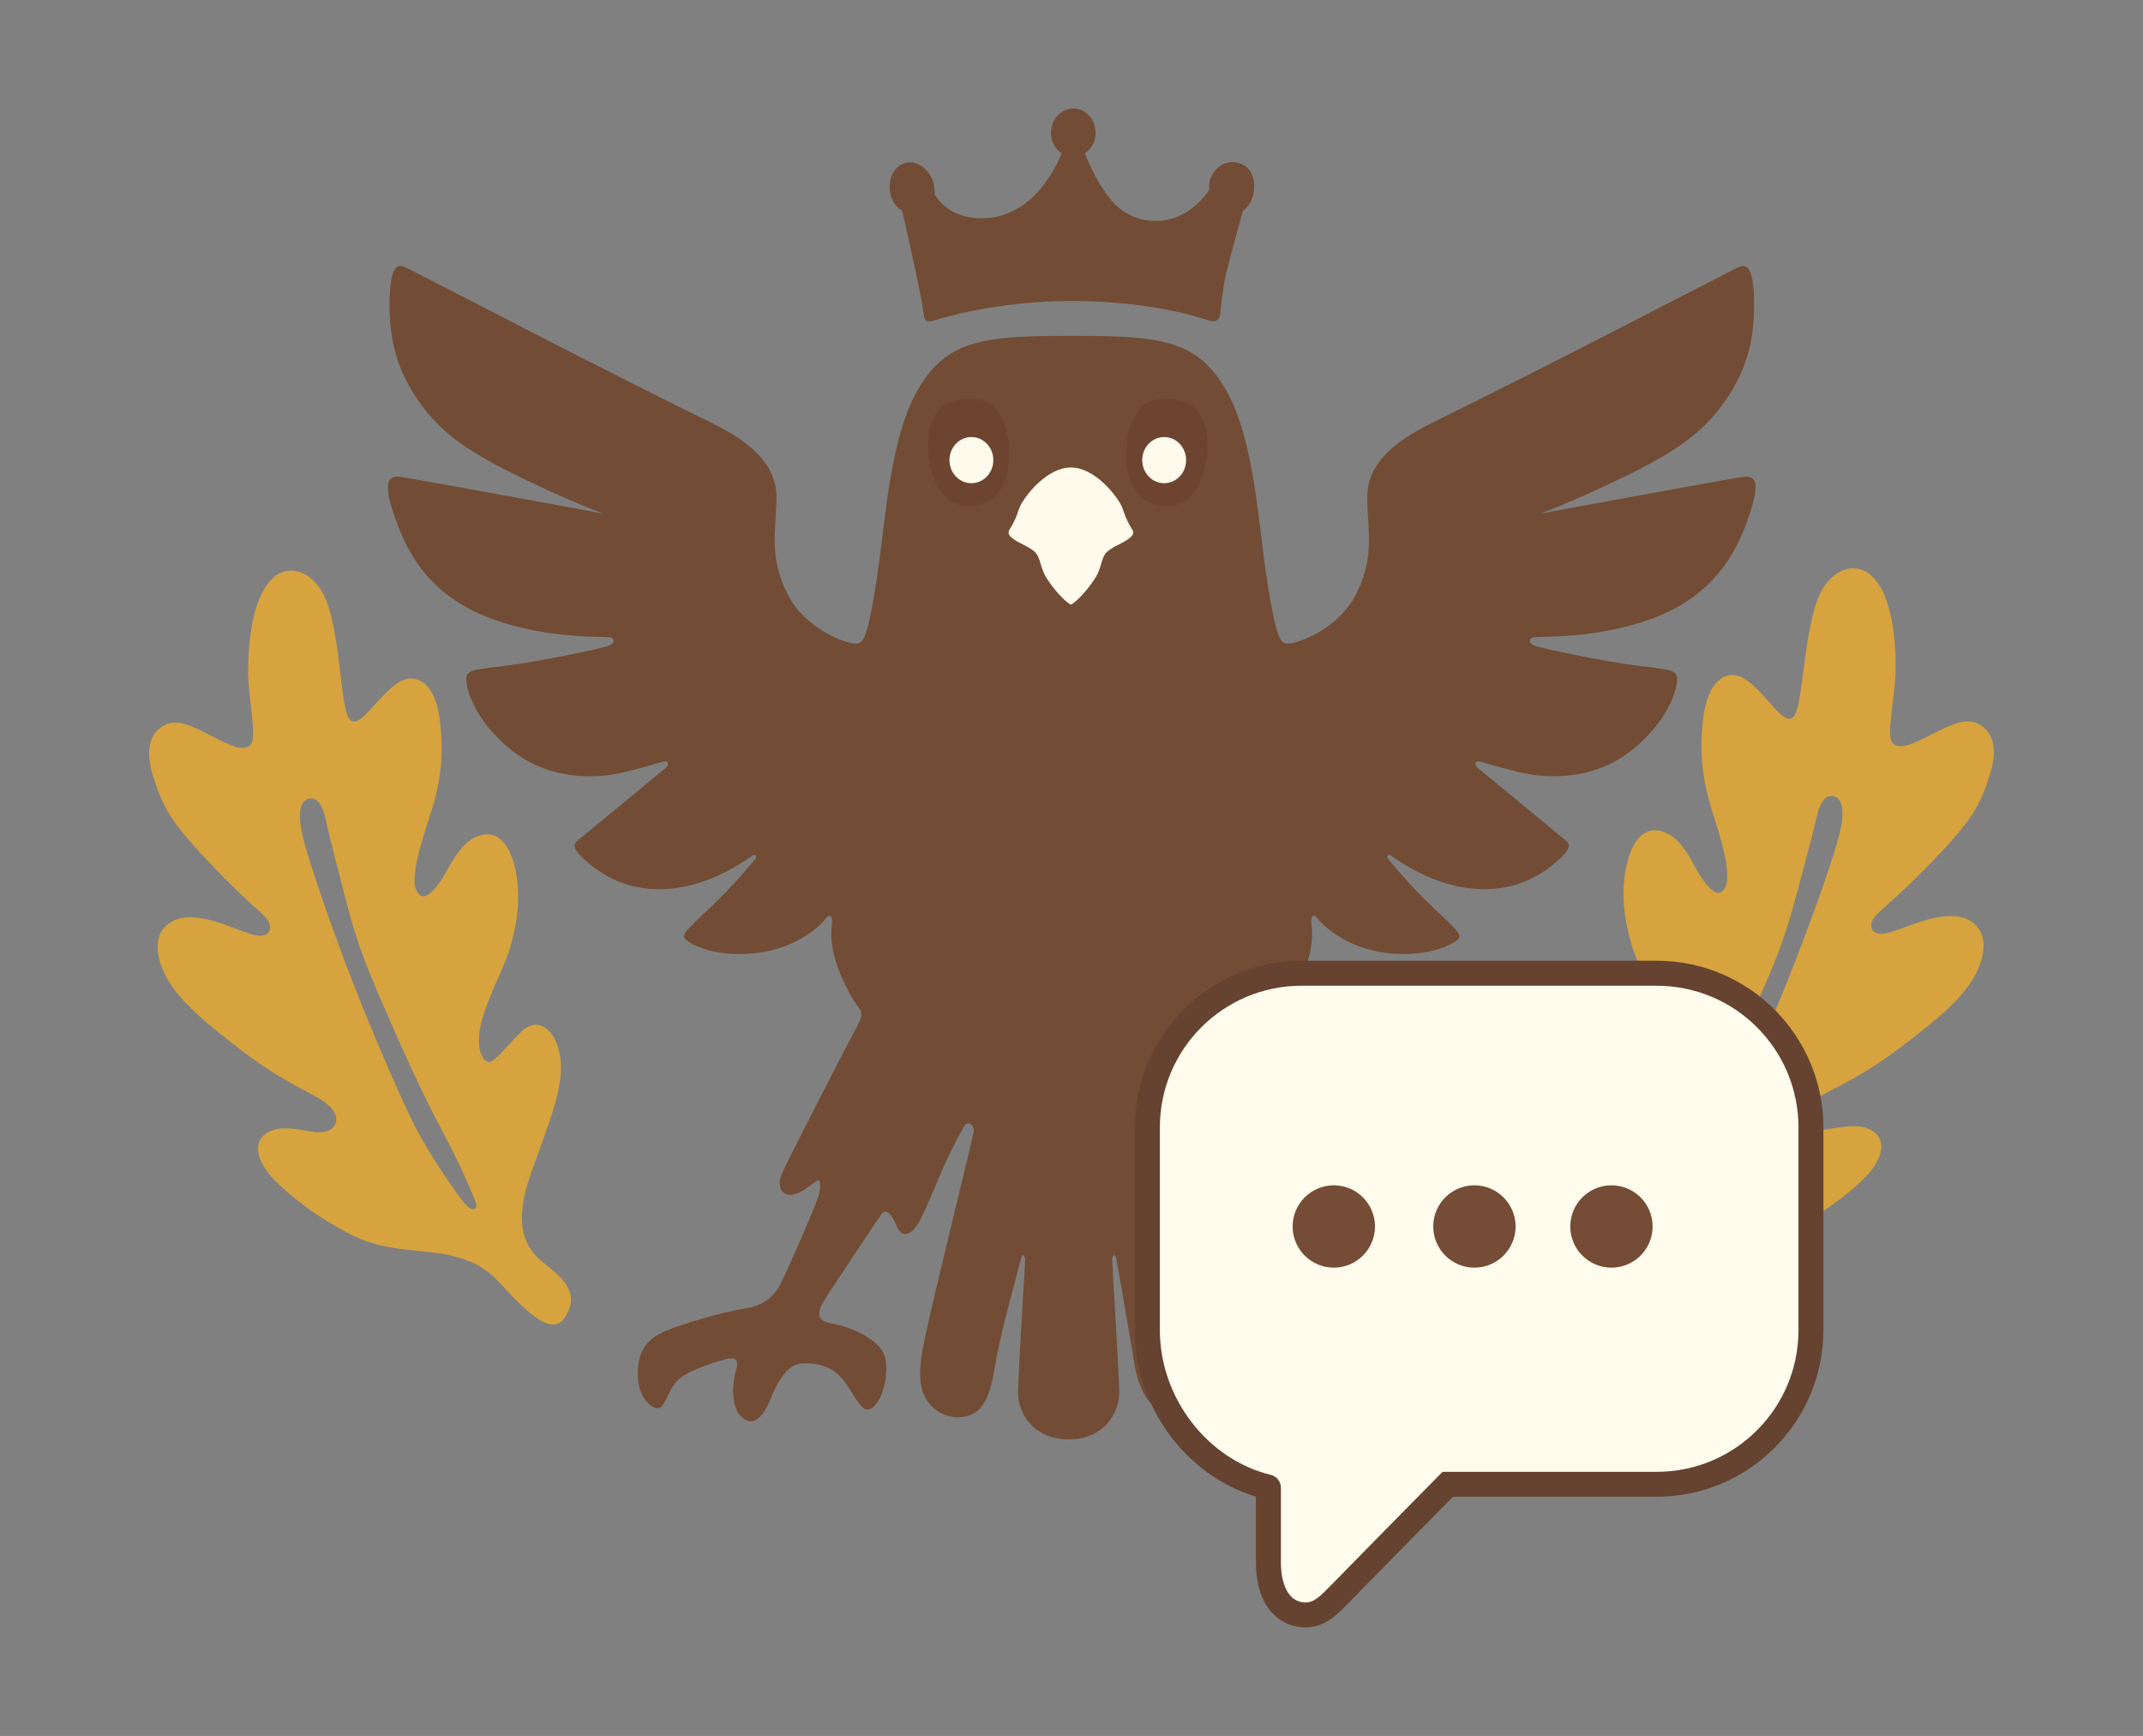
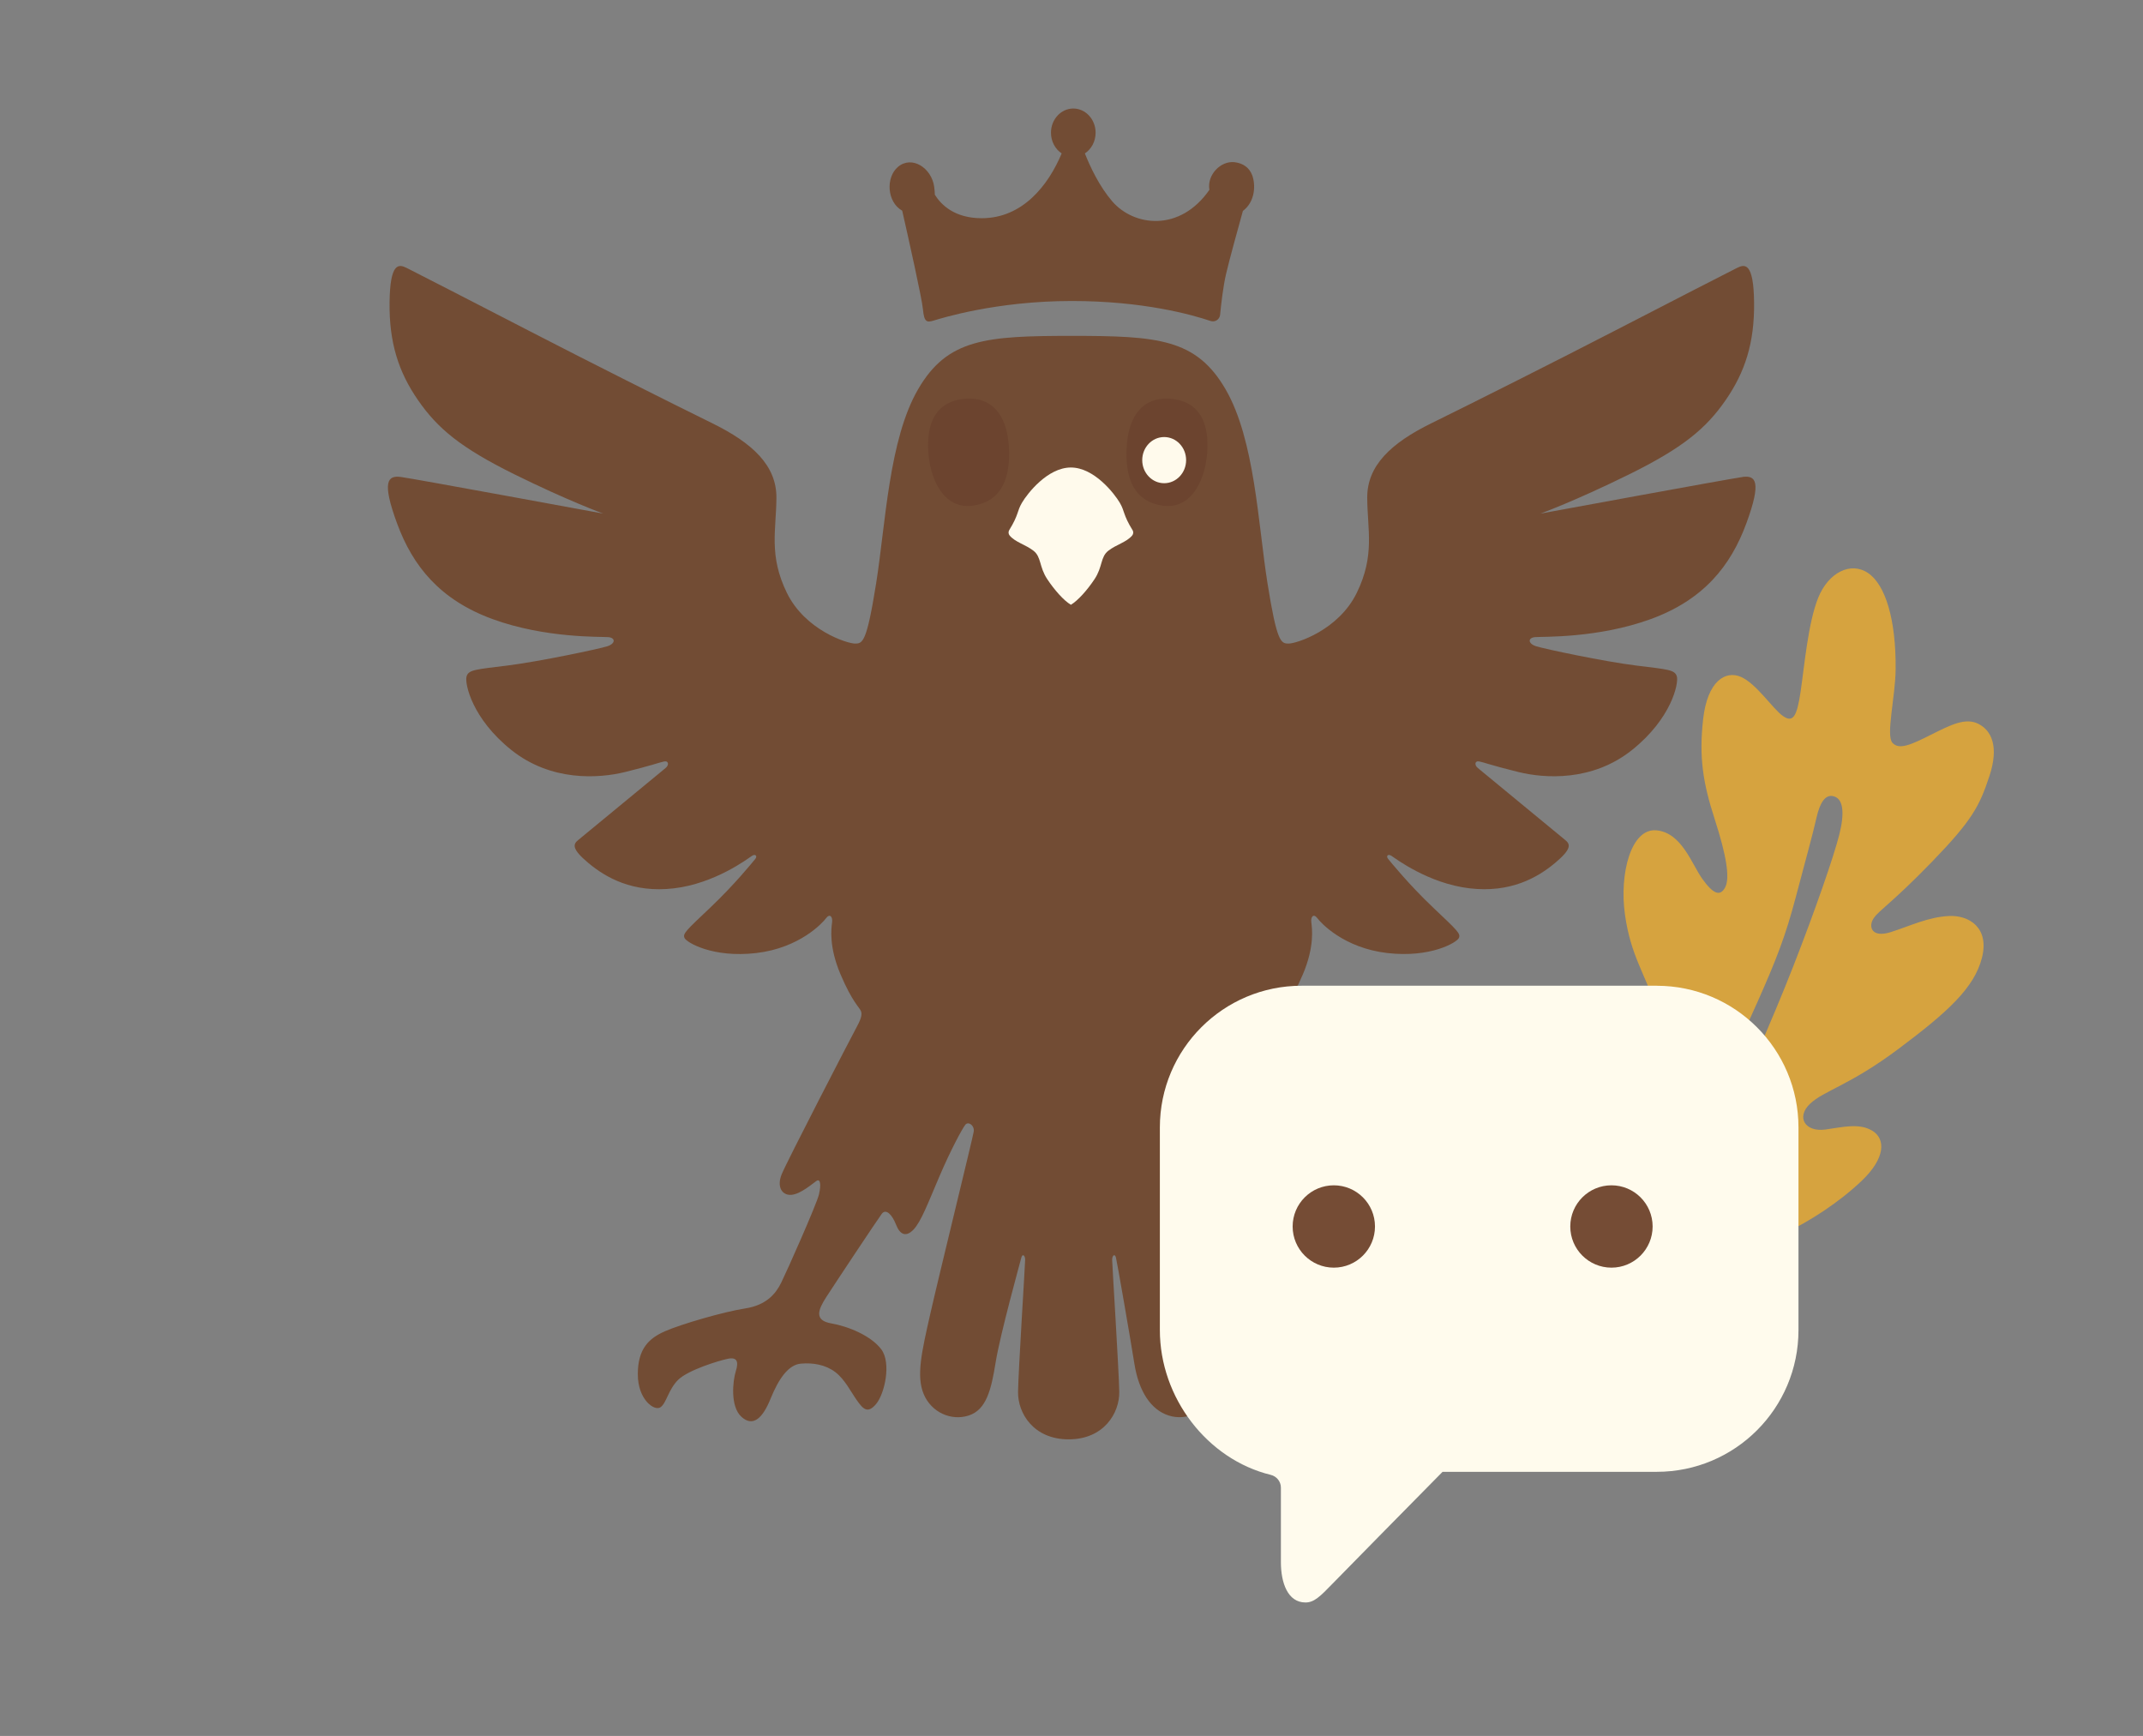
<svg xmlns="http://www.w3.org/2000/svg" id="Layer_1" version="1.1" viewBox="0 0 790.16 640">
  <rect x="0" y="0" width="790.16" height="640" fill="#808080" stroke="none" />
  <defs>
    <style>
      .st0 {
        fill: #654330;
      }

      .st1 {
        fill: #fffaec;
      }

      .st2 {
        fill: #fffbed;
      }

      .st3 {
        fill: #6c442f;
      }

      .st4 {
        fill: #724c34;
      }

      .st5 {
        fill: #d6a33f;
      }

      .st6 {
        fill: #754c35;
      }
    </style>
  </defs>
  <g>
-     <path class="st5" d="M200.29,465.47c-6.63-5.24-11.29-13.73-4.54-32.81,6.75-19.08,12.68-32.58,10.71-43.52-1.98-10.94-8.79-14.08-14.14-8.9-5.35,5.18-8.38,9.48-11.11,11.05-2.73,1.57-7.27-4.71-2.62-18.15,4.65-13.44,9.6-19.32,11.87-34.33s-1.92-31.94-11.29-31.18c-9.37.76-13.15,12.33-17.1,17.74s-6.57,6.63-8.44,3.08c-1.86-3.55-.29-12.04,4.13-25.31,4.42-13.27,5.99-22.75,4.54-36.71-1.45-13.96-8.03-18.09-13.79-15.65s-11.81,11.64-15.59,14.25-5.18.17-6.46-9.02c-1.28-9.19-2.5-25.37-6.17-34.68-3.67-9.31-11.81-13.56-18.27-9.31-6.46,4.25-10.53,17.08-10.53,35.4,0,10.21,3.45,24.44.92,27.14s-6.94.61-14.23-3.14-12.65-6.5-17.41-4.15c-4.76,2.36-7.77,8.16-4.23,19.2s6.15,16.3,20.81,31.72,19.32,18.04,21.35,21.06c2.04,3.03.81,7.45-6.4,5.06-7.21-2.39-13.5-5.59-21.12-6.11-7.62-.52-15.24,4.19-12.51,15.3,2.73,11.11,12.39,20.05,30.37,33.78,17.98,13.73,27.4,15.67,32.52,20.62s1.78,10.52-5.76,9.43c-6.45-.94-12.51-2.62-17.4.35s-4.86,10.01,3.84,18.44c8.33,8.08,19.06,15.14,28.58,19.76,11.37,5.52,25.94,4.93,34.26,6.74,15.8,3.42,17.4,9.45,27.17,18.65,9.77,9.19,14.43,9.08,17.45,1.75,3.03-7.33-2.79-12.33-9.43-17.57ZM171.83,444.19c-3.01-3.14-12.96-17.76-18.28-27.88s-17.54-38.49-25.4-59.17c-7.85-20.68-14.4-40.19-16.41-48.35s-1.54-13.85,2.66-14.41c2.47-.33,4.49,2.14,5.77,8.13s3.78,15.24,7.39,29.44c3.61,14.2,6.81,22.63,13.5,38.11,6.69,15.48,15.01,33.92,21.64,46.19,6.63,12.28,12.26,25.45,12.79,27.33s-.65,3.75-3.67.61Z" />
    <path class="st5" d="M578.54,481.24c2.96,7.36,7.61,7.52,17.47-1.58,9.86-9.1,11.51-15.12,27.34-18.39,8.34-1.73,22.9-1,34.32-6.42,9.56-4.54,20.35-11.5,28.76-19.5,8.78-8.35,8.87-15.39,4.01-18.41-4.86-3.01-10.93-1.39-17.39-.51-7.55,1.02-10.84-4.58-5.67-9.48,5.17-4.9,14.61-6.75,32.71-20.31,18.1-13.56,27.84-22.41,30.68-33.5,2.84-11.09-4.74-15.87-12.37-15.42-7.63.45-13.94,3.59-21.18,5.91-7.24,2.32-8.42-2.11-6.35-5.12,2.06-3.01,6.74-5.58,21.55-20.86,14.8-15.28,17.47-20.52,21.11-31.53,3.64-11.01.68-16.84-4.05-19.24-4.73-2.4-10.13.3-17.45,3.98-7.32,3.68-11.75,5.74-14.25,3.01s1.07-16.92,1.17-27.13c.17-18.33-3.78-31.19-10.2-35.5-6.42-4.31-14.6-.14-18.35,9.14s-5.12,25.44-6.49,34.62c-1.37,9.18-2.78,11.61-6.54,8.96s-9.72-11.9-15.46-14.4-12.35,1.57-13.93,15.52c-1.58,13.95-.1,23.45,4.2,36.75,4.3,13.31,5.79,21.81,3.9,25.35-1.89,3.53-4.5,2.29-8.41-3.16s-7.58-17.06-16.94-17.9c-9.36-.84-13.71,16.05-11.58,31.08,2.13,15.03,7.02,20.95,11.55,34.43,4.53,13.48-.07,19.72-2.79,18.13-2.72-1.6-5.7-5.93-11.01-11.16-5.3-5.23-12.14-2.15-14.22,8.77-2.08,10.92,3.73,24.47,10.3,43.62,6.57,19.14,1.84,27.6-4.84,32.77-6.68,5.17-12.55,10.12-9.59,17.48ZM613.13,442.1c.54-1.87,6.29-15,13.04-27.21,6.75-12.21,15.24-30.58,22.07-45.99,6.83-15.41,10.11-23.82,13.85-37.98,3.74-14.16,6.33-23.39,7.66-29.37,1.34-5.98,3.38-8.43,5.85-8.08,4.2.61,4.61,6.3,2.53,14.44s-8.81,27.58-16.86,48.19c-8.05,20.61-20.53,48.86-25.94,58.93s-15.5,24.6-18.54,27.71-4.2,1.23-3.66-.64Z" />
    <g>
      <path class="st4" d="M394.09,530.69s0,0-.01,0,0,0-.01,0h.03Z" />
      <path class="st4" d="M642.58,175.85c-4.83.64-74.59,13.5-74.59,13.5,0,0,12.97-4.71,32.76-14.49,19.78-9.77,28.28-16.87,35.49-27.29,7.21-10.41,10.69-21.22,10.52-36.06-.17-14.84-3.4-14.18-6.28-12.74s-25.35,12.96-45.6,23.43c-20.25,10.47-51.95,26.41-67.02,33.8-15.07,7.39-23.8,15.71-23.74,27.52.06,11.81,2.91,21.18-3.84,35.02-6.75,13.85-22.28,18.73-25.13,18.73s-4.31-.35-7.8-22.22c-3.49-21.88-4.65-52.94-15.48-71.56-10.82-18.62-25.02-19.66-56.67-19.66s-45.85,1.05-56.67,19.66c-10.82,18.62-11.99,49.69-15.48,71.56s-4.95,22.22-7.8,22.22-18.38-4.89-25.13-18.73c-6.75-13.85-3.9-23.21-3.84-35.02.06-11.81-8.67-20.13-23.74-27.52-15.07-7.39-46.78-23.33-67.02-33.8s-42.72-21.99-45.6-23.43-6.11-2.09-6.28,12.74,3.3,25.64,10.52,36.06c7.21,10.41,15.71,17.51,35.49,27.29,19.78,9.77,32.76,14.49,32.76,14.49,0,0-69.76-12.86-74.59-13.5-4.83-.64-7.16,1.51-1.4,17.16,5.76,15.65,15.77,28.16,35.26,35.26,19.49,7.1,39.85,6.4,42.59,6.63,2.73.23,2.73,2.39-.35,3.37-3.08.99-25.13,5.64-36.83,7.1-11.69,1.45-14.37,1.51-15.07,4.07s1.98,15.48,16.58,27.11c14.6,11.64,32.12,10.47,41.83,8.09,9.72-2.39,12.68-3.55,14.43-3.9s1.86,1.4.52,2.44c-1.34,1.05-30.14,24.9-32.12,26.47-1.98,1.57-2.62,3.26,3.72,8.55,6.34,5.29,16.35,11.11,31.53,9.31,15.18-1.8,27.29-11,28.68-11.93s2.15.06,1.28,1.11-7.62,9.43-16.58,17.92-10.24,9.6-9.48,11.23c.76,1.63,10.41,7.39,26.41,5.53,16-1.86,24.49-11.11,25.77-12.86,1.28-1.75,2.5-.7,2.21,1.57-.29,2.27-1.22,8.96,3.14,19.2,4.36,10.24,6.92,12.04,7.51,13.5.58,1.45-.17,3.32-1.92,6.52s-25.31,48.75-27.29,53.58.23,7.97,3.67,7.62,7.74-4.19,9.13-5.12c1.4-.93,1.8,1.22.93,4.95-.87,3.72-11.99,28.68-13.96,32.64-1.98,3.96-5.35,8.2-13.27,9.43-7.91,1.22-23.5,5.76-29.5,8.38-5.99,2.62-10.07,6.46-10.07,15.88s6.17,13.73,8.38,12.16,2.85-6.46,6.46-10.07c3.61-3.61,14.95-7.1,18.38-7.8,3.43-.7,4.01,1.11,2.91,4.6s-2.15,12.97,2.09,16.81c4.25,3.84,7.8.58,10.76-6.75,2.97-7.33,6.57-12.45,11.11-12.86,4.54-.41,9.13.41,12.68,3.08s5.76,7.27,8.03,10.47,3.96,5.06,7.1,1.28c3.14-3.78,5.64-15.13,1.86-20.13-3.78-5-12.1-8.44-18.44-9.54-6.34-1.11-4.89-4.95-1.86-9.66s18.91-28.62,20.48-30.72,3.85.31,5.29,4.01,3.71,4.67,6.46,1.75,5.19-9.43,9.47-19.46,8.51-17.8,9.6-19.16,3.45.22,3.1,2.53-12.92,53.48-16.06,67.39c-3.14,13.9-5.18,22.69-2.39,29.38,2.79,6.69,10.07,10.01,16.58,7.91s8.32-9.43,9.95-19.61c1.63-10.18,9.08-37.06,9.48-38.63.41-1.57,1.4-.81,1.4.81s-2.5,40.9-2.62,48.7c-.12,7.79,5.64,17.5,18.66,17.51,13.02,0,18.78-9.72,18.66-17.51-.12-7.8-2.62-47.07-2.62-48.7s.99-2.39,1.4-.81c.41,1.57,5.18,29.03,6.81,39.21,1.63,10.18,6.11,16.93,12.63,19.02s13.79-1.22,16.58-7.91c2.79-6.69.76-15.48-2.39-29.38-3.14-13.91-13.47-65.07-13.82-67.39s2.01-3.88,3.1-2.53,5.32,9.12,9.6,19.16,6.72,16.54,9.47,19.46,5.02,1.96,6.46-1.75,3.72-6.11,5.29-4.01,17.45,26.01,20.48,30.72c3.03,4.71,4.48,8.55-1.86,9.66-6.34,1.11-14.66,4.54-18.44,9.54s-1.28,16.35,1.86,20.13c3.14,3.78,4.83,1.92,7.1-1.28s4.48-7.8,8.03-10.47c3.55-2.68,8.15-3.49,12.68-3.08,4.54.41,8.15,5.53,11.11,12.86s6.52,10.59,10.76,6.75c4.25-3.84,3.2-13.32,2.09-16.81-1.11-3.49-.52-5.29,2.91-4.6s14.78,4.19,18.38,7.8c3.61,3.61,4.25,8.49,6.46,10.07,2.21,1.57,8.38-2.73,8.38-12.16s-4.07-13.27-10.07-15.88c-5.99-2.62-21.58-7.16-29.5-8.38-7.91-1.22-11.29-5.47-13.27-9.43-1.98-3.96-13.09-28.92-13.96-32.64-.87-3.72-.47-5.88.93-4.95,1.4.93,5.7,4.77,9.13,5.12,3.43.35,5.64-2.79,3.67-7.62-1.98-4.83-25.54-50.38-27.29-53.58s-2.5-5.06-1.92-6.52c.58-1.45,3.14-3.26,7.51-13.5,4.36-10.24,3.43-16.93,3.14-19.2s.93-3.32,2.21-1.57c1.28,1.75,9.77,11,25.77,12.86,16,1.86,25.66-3.9,26.41-5.53.76-1.63-.52-2.73-9.48-11.23-8.96-8.49-15.71-16.87-16.58-17.92s-.12-2.04,1.28-1.11,13.5,10.12,28.68,11.93c15.18,1.8,25.19-4.01,31.53-9.31,6.34-5.29,5.7-6.98,3.72-8.55s-30.78-25.42-32.12-26.47-1.22-2.79.52-2.44,4.71,1.51,14.43,3.9c9.72,2.39,27.23,3.55,41.83-8.09,14.6-11.64,17.28-24.55,16.58-27.11s-3.37-2.62-15.07-4.07c-11.69-1.45-33.74-6.11-36.83-7.1s-3.08-3.14-.35-3.37c2.73-.23,23.1.47,42.59-6.63,19.49-7.1,29.5-19.61,35.26-35.26,5.76-15.65,3.43-17.8-1.4-17.16Z" />
    </g>
    <path class="st4" d="M461.69,64.57c-1.05-2.81-3.45-4.44-6.55-4.78-5.13-.55-10.17,4.77-9.21,10.19-10.95,15.76-27.93,13.44-35.85,4.23-4.72-5.5-8.08-12.61-10.07-17.65,2.37-1.57,3.96-4.39,3.96-7.62,0-4.93-3.69-8.93-8.23-8.93s-8.23,4-8.23,8.93c0,3.23,1.58,6.05,3.95,7.62-4.92,11.74-14.38,23.89-29.49,23.89-10.03,0-14.98-4.96-17.28-8.66-.03-.89-.09-1.83-.23-2.86-.93-7.04-8.26-11.75-13.38-7.39-4.55,3.87-4.08,12.96,1.58,16.14,2.32,10.23,7.31,32.53,7.64,36.32.44,4.95,1.53,4.91,4.01,4.17s22.78-7.2,50.88-7.2c26.3,0,44.23,5.03,51.17,7.37,1.63.55,3.34-.56,3.51-2.27.38-3.95,1.12-10.47,2.23-15.2,1.17-5.02,4.35-16.54,6.17-23.09,4.73-3.59,4.67-9.87,3.43-13.2Z" />
-     <path class="st0" d="M481.36,600c-8.44,0-18.29-6.31-18.29-24.11v-24.1c-26.05-7.96-44.63-33.24-44.63-61.43v-74.7c0-33.89,27.57-61.46,61.46-61.46h130.96c33.89,0,61.46,27.57,61.46,61.46v74.7c0,33.89-27.57,61.46-61.46,61.46h-75.12c-12,12.17-34.36,34.86-37.68,38.32-5.1,5.29-9.51,9.86-16.7,9.86Z" />
    <path class="st2" d="M610.87,363.42h-130.96c-28.86,0-52.25,23.39-52.25,52.25v74.7c0,24.95,17.49,47.68,40.88,53.38,2.18.53,3.75,2.45,3.75,4.7v27.46c0,7.62,2.5,14.89,9.08,14.89,3.14,0,5.35-2.15,10.07-7.04,3.59-3.72,28.69-29.19,40.46-41.13h78.98c28.86,0,52.25-23.39,52.25-52.25v-74.7c0-28.86-23.39-52.25-52.25-52.25Z" />
    <path class="st3" d="M356.27,146.99c-13.52.87-14.84,12.65-13.79,21.64s5.98,19.57,16.76,17.72c10.12-1.75,13.44-10.12,12.74-21.73-.7-11.61-6.2-18.24-15.71-17.63Z" />
-     <ellipse class="st1" cx="358.17" cy="169.64" rx="8.09" ry="8.51" />
    <path class="st3" d="M431.15,146.99c13.52.87,14.84,12.65,13.79,21.64-1.05,8.99-5.98,19.57-16.76,17.72-10.12-1.75-13.44-10.12-12.74-21.73.7-11.61,6.2-18.24,15.71-17.63Z" />
    <ellipse class="st1" cx="429.25" cy="169.64" rx="8.09" ry="8.51" />
    <path class="st1" d="M417.58,195.44c-3.57-5.79-2.79-6.86-4.71-10.11-2.01-3.4-9.44-12.97-18.02-12.97s-16.02,9.57-18.02,12.97c-1.92,3.25-1.14,4.32-4.71,10.11-.38.62-.32,1.43.15,1.99,2.1,2.5,5.79,3.3,8.77,5.6,2.98,2.3,2.06,5.91,5.1,10.49,2.65,4,6.1,7.9,8.72,9.45,2.62-1.56,6.07-5.46,8.72-9.45,3.04-4.58,2.12-8.19,5.1-10.49,2.98-2.31,6.67-3.1,8.77-5.6.47-.56.53-1.37.15-1.99Z" />
  </g>
  <circle class="st6" cx="491.8" cy="452.18" r="15.18" />
-   <circle class="st6" cx="543.64" cy="452.18" r="15.18" />
  <circle class="st6" cx="594.17" cy="452.18" r="15.18" />
</svg>